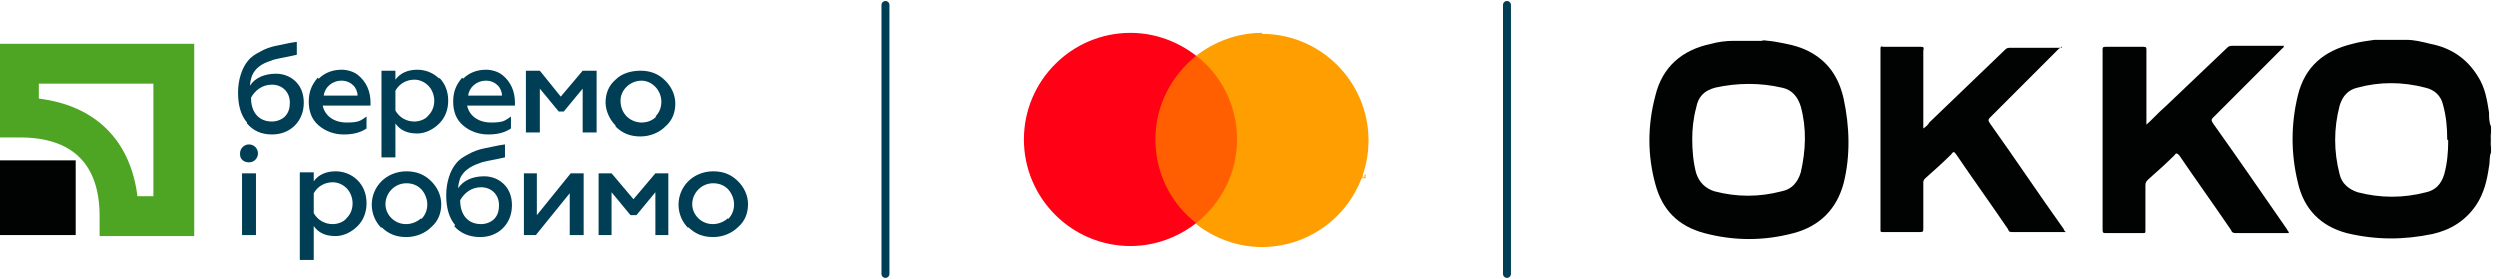
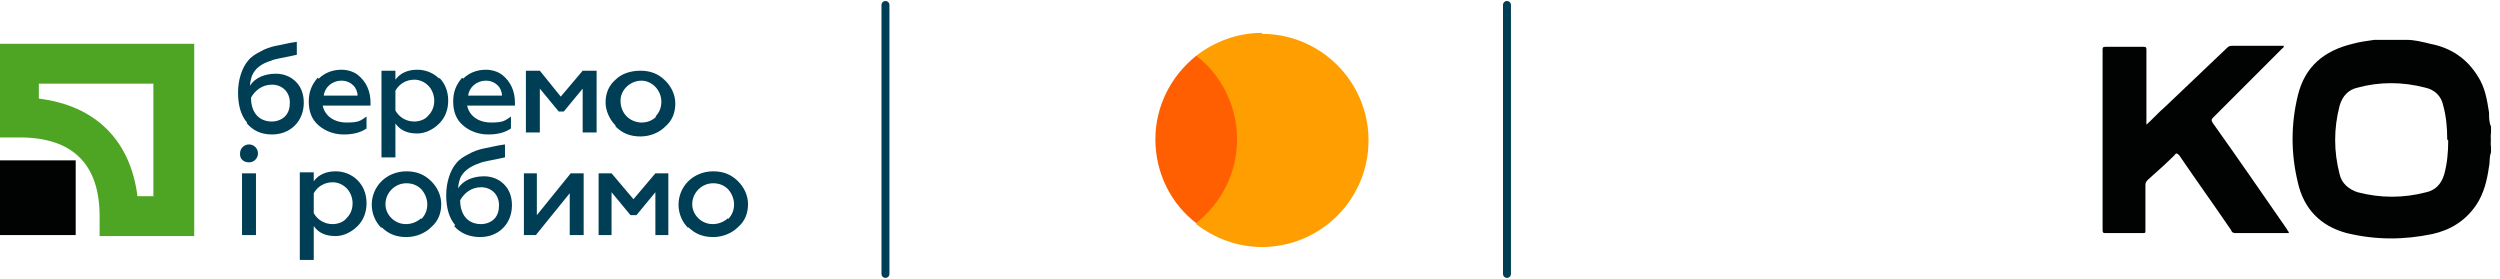
<svg xmlns="http://www.w3.org/2000/svg" width="251" height="28" viewBox="0 0 251 28" fill="none">
  <g clip-path="url(#clip0_3_2832)">
    <g clip-path="url(#clip1_3_2832)">
      <path d="M7.6 16.1H0V23.6H7.6V16.1Z" fill="#010202" />
      <path d="M15.4 8.4V19.7H13.8C13.1 14.1 9.6 10.6 3.9 9.9V8.4H15.4ZM0 4.4V13.8H2C7.3 13.8 10 16.5 10 21.7V23.7H19.5V4.4H0Z" fill="#4EA524" />
      <path d="M28.6 11.7C29 11.3 29.1 10.8 29.1 10.3C29.1 9.2 28.3 8.5 27.3 8.5C26.3 8.5 25.6 9.1 25.2 9.8C25.2 11.3 26 12.2 27.3 12.2C27.8 12.2 28.3 12 28.6 11.7ZM24.8 12.3C24.2 11.6 23.9 10.6 23.9 9.3C23.9 8 24.3 6.8 24.9 6.1C25.2 5.7 25.7 5.4 26.1 5.2C26.6 4.9 27.2 4.7 27.7 4.6C28.3 4.5 29 4.3 29.8 4.2V5.5C28.5 5.8 27.6 5.9 27.2 6.1C26.2 6.4 25.6 6.9 25.3 7.6C25.2 7.9 25.1 8.3 25.1 8.6C25.6 7.8 26.6 7.4 27.7 7.4C28.5 7.4 29.2 7.7 29.7 8.2C30.2 8.7 30.5 9.4 30.5 10.3C30.5 11.2 30.2 12 29.6 12.6C29 13.2 28.2 13.5 27.3 13.5C26.2 13.5 25.4 13.1 24.8 12.4V12.3Z" fill="#003E56" />
      <path d="M35.9 9.6C35.9 9.2 35.7 8.8 35.5 8.6C35.2 8.3 34.8 8.1 34.3 8.1C33.3 8.1 32.6 8.8 32.5 9.6H35.9ZM32 7.9C32.6 7.3 33.4 7 34.3 7C34.9 7 35.5 7.2 35.9 7.5C36.8 8.2 37.2 9.2 37.2 10.3V10.6H32.4C32.6 11.6 33.5 12.3 34.8 12.3C36.1 12.3 36.2 12.1 36.8 11.7V12.9C36.2 13.3 35.5 13.5 34.5 13.5C33.6 13.5 32.7 13.2 32 12.6C31.3 12 31 11.2 31 10.2C31 9.2 31.3 8.5 31.9 7.8L32 7.9Z" fill="#003E56" />
      <path d="M39.7 9.2V11.1C40.1 11.8 40.8 12.2 41.6 12.2C42.1 12.2 42.7 12 43 11.6C43.4 11.2 43.6 10.7 43.6 10.1C43.6 9.6 43.4 9 43 8.6C42.6 8.2 42.1 8 41.6 8C40.8 8 40.1 8.4 39.7 9.1V9.2ZM44.1 7.8C44.7 8.4 45 9.2 45 10.1C45 11 44.7 11.8 44.1 12.4C43.5 13 42.7 13.4 41.9 13.4C40.9 13.4 40.2 13.1 39.7 12.4V15.8H38.3V7.1H39.7V8C40.2 7.3 41 7 41.9 7C42.7 7 43.5 7.3 44.1 7.9V7.8Z" fill="#003E56" />
      <path d="M50.4 9.6C50.4 9.2 50.2 8.8 50 8.6C49.7 8.3 49.3 8.1 48.8 8.1C47.8 8.1 47.1 8.8 47 9.6H50.4ZM46.5 7.9C47.1 7.3 47.9 7 48.8 7C49.4 7 50 7.2 50.4 7.5C51.3 8.2 51.7 9.2 51.7 10.3V10.6H46.9C47.1 11.6 48 12.3 49.3 12.3C50.6 12.3 50.7 12.1 51.3 11.7V12.9C50.7 13.3 50 13.5 49 13.5C48.1 13.5 47.2 13.2 46.5 12.6C45.8 12 45.5 11.2 45.5 10.2C45.5 9.2 45.8 8.5 46.4 7.8L46.5 7.9Z" fill="#003E56" />
      <path d="M52.8 13.3V7.1H54.2L56.3 9.7L58.5 7.1H59.9V13.3H58.5V8.9L56.6 11.2H56.1L54.2 8.9V13.3H52.8Z" fill="#003E56" />
      <path d="M65.8 11.7C66.2 11.3 66.4 10.8 66.4 10.2C66.4 9.1 65.5 8.1 64.4 8.1C63.3 8.1 62.3 9 62.3 10.1C62.3 11.3 63.1 12.2 64.3 12.3H64.4C65 12.3 65.5 12.1 65.9 11.7H65.8ZM61.8 12.6C61.2 12 60.8 11.1 60.8 10.3C60.8 9.4 61.1 8.6 61.8 8C62.4 7.4 63.3 7.1 64.3 7.1C65.3 7.1 66.1 7.4 66.8 8.1C67.4 8.7 67.8 9.5 67.8 10.4C67.8 11.3 67.5 12.1 66.8 12.7C66.2 13.3 65.3 13.7 64.3 13.7C63.3 13.7 62.5 13.4 61.8 12.7V12.6Z" fill="#003E56" />
      <path d="M24.3 23.6V17.4H25.7V23.6H24.3ZM24.1 15.4C24.1 14.9 24.5 14.5 25 14.5C25.5 14.5 25.9 14.9 25.9 15.4C25.9 15.9 25.5 16.3 25 16.3C24.5 16.3 24.1 16 24.1 15.5V15.4Z" fill="#003E56" />
      <path d="M31.5 19.5V21.4C31.9 22.1 32.6 22.5 33.4 22.5C33.9 22.5 34.5 22.3 34.8 21.9C35.2 21.5 35.4 21 35.4 20.4C35.4 19.9 35.2 19.3 34.8 18.9C34.4 18.5 33.9 18.3 33.4 18.3C32.6 18.3 31.9 18.7 31.5 19.4V19.5ZM35.9 18.1C36.5 18.7 36.8 19.5 36.8 20.4C36.8 21.3 36.5 22.1 35.9 22.7C35.3 23.3 34.5 23.7 33.7 23.7C32.7 23.7 32 23.4 31.5 22.7V26.1H30.1V17.3H31.5V18.2C32 17.5 32.8 17.2 33.7 17.2C34.5 17.2 35.3 17.5 35.9 18.1Z" fill="#003E56" />
      <path d="M42.3 22C43.1 21.2 43.1 19.9 42.3 19C41.9 18.6 41.4 18.4 40.8 18.4C39.6 18.4 38.7 19.4 38.7 20.5C38.7 21 38.9 21.5 39.3 21.9C40.1 22.7 41.4 22.7 42.3 21.9V22ZM38.3 22.9C37 21.6 37 19.5 38.3 18.2C38.9 17.6 39.8 17.2 40.8 17.2C41.8 17.2 42.6 17.5 43.3 18.2C43.9 18.8 44.3 19.6 44.3 20.5C44.3 21.4 44 22.2 43.3 22.8C42.7 23.4 41.8 23.8 40.8 23.8C39.8 23.8 39 23.5 38.3 22.8V22.9Z" fill="#003E56" />
      <path d="M49.6 22C50 21.6 50.1 21.1 50.1 20.6C50.1 19.5 49.3 18.8 48.3 18.8C47.3 18.8 46.6 19.4 46.2 20.1C46.2 21.6 47 22.5 48.3 22.5C48.8 22.5 49.3 22.3 49.6 22ZM45.7 22.6C45.1 21.9 44.8 20.9 44.8 19.6C44.8 18.3 45.2 17.1 45.8 16.4C46.1 16 46.6 15.7 47 15.5C47.5 15.2 48.1 15 48.6 14.9C49.2 14.8 49.9 14.6 50.7 14.5V15.8C49.4 16.1 48.5 16.2 48.1 16.4C47.2 16.7 46.5 17.2 46.2 17.9C46.1 18.2 46 18.6 46 18.9C46.5 18.1 47.5 17.7 48.6 17.7C49.4 17.7 50.1 18 50.6 18.5C51.1 19 51.4 19.7 51.4 20.6C51.4 21.5 51.1 22.3 50.5 22.9C49.9 23.5 49.1 23.8 48.2 23.8C47.1 23.8 46.2 23.4 45.6 22.7L45.7 22.6Z" fill="#003E56" />
      <path d="M52.6 23.6V17.4H53.9V21.6L57.3 17.4H58.6V23.6H57.2V19.4L53.8 23.6H52.6Z" fill="#003E56" />
      <path d="M60.1 23.6V17.4H61.4L63.6 20L65.8 17.4H67.1V23.6H65.8V19.3L63.9 21.6H63.3L61.4 19.3V23.6H60.1Z" fill="#003E56" />
      <path d="M73.1 22C73.9 21.2 73.9 19.9 73.1 19C72.7 18.6 72.2 18.4 71.6 18.4C70.4 18.4 69.5 19.4 69.5 20.5C69.5 21 69.7 21.5 70.1 21.9C70.9 22.7 72.2 22.7 73.1 21.9V22ZM69.1 22.9C67.8 21.6 67.8 19.5 69.1 18.2C69.7 17.6 70.6 17.2 71.6 17.2C72.6 17.2 73.4 17.5 74.1 18.2C74.7 18.8 75.1 19.6 75.1 20.5C75.1 21.4 74.8 22.2 74.1 22.8C73.5 23.4 72.6 23.8 71.6 23.8C70.6 23.8 69.8 23.5 69.1 22.8V22.9Z" fill="#003E56" />
      <path d="M88.9 0.5V27.5" stroke="#003E56" stroke-width="0.8" stroke-linecap="round" stroke-linejoin="round" />
-       <path d="M136.4 17.9V17.6H136.5H136.1H136.2V17.9H136.4ZM137.1 17.9V17.5H137V17.8C136.9 17.8 136.7 17.5 136.7 17.5H136.6V17.9C136.7 17.9 136.8 17.9 136.8 17.9V17.6C136.9 17.6 136.9 17.9 136.9 17.9H137.1Z" fill="#FF9E00" />
      <path d="M151.3 0.5V27.5" stroke="#003E56" stroke-width="0.8" stroke-linecap="round" stroke-linejoin="round" />
-       <path d="M120.1 19.1V5.6C118.3 4.2 116 3.3 113.5 3.3C107.6 3.3 102.8 8.1 102.8 14C102.8 19.9 107.6 24.7 113.5 24.7C116 24.7 118.3 23.8 120.1 22.4V19.1Z" fill="#FF0015" />
      <path d="M126.7 3.3C124.2 3.3 121.9 4.2 120.1 5.6V11.2V17.9V22.5C121.9 23.9 124.2 24.8 126.7 24.8C132.6 24.8 137.4 20 137.4 14.1C137.4 8.2 132.6 3.4 126.7 3.4V3.3Z" fill="#FF9E00" />
      <path d="M124.2 14C124.2 10.6 122.6 7.5 120.1 5.6C117.6 7.6 116 10.6 116 14C116 17.4 117.6 20.5 120.1 22.4C122.6 20.4 124.2 17.4 124.2 14Z" fill="#FF5F00" />
-       <path d="M176.8 4C177.3 4.1 177.8 4.1 178.3 4.2C179.4 4.4 180.5 4.6 181.5 5.1C183.5 6.1 184.6 7.7 185.1 9.9C185.7 12.7 185.8 15.6 185.1 18.4C184.4 21 182.7 22.7 180.1 23.4C177.1 24.2 174.1 24.2 171.1 23.4C168.5 22.7 166.9 21.1 166.2 18.5C165.4 15.6 165.4 12.6 166.2 9.6C166.9 6.7 168.9 5 171.8 4.4C172.5 4.2 173.3 4.1 174.1 4.1C174.1 4.1 174.2 4.1 174.3 4.1H177.1L176.8 4ZM169.9 13.9C169.9 15.1 170 16.3 170.3 17.4C170.6 18.3 171.2 18.9 172.1 19.2C174.4 19.8 176.6 19.8 178.9 19.2C179.9 19 180.5 18.3 180.8 17.3C181.3 15.1 181.4 12.9 180.8 10.7C180.5 9.7 179.9 9 178.9 8.8C176.7 8.3 174.5 8.3 172.2 8.8C171.1 9.1 170.5 9.7 170.3 10.8C170 11.9 169.9 13 169.9 14V13.9Z" fill="#010202" />
      <path d="M250.1 15.3C249.9 15.8 250 16.3 249.9 16.7C249.7 18.1 249.4 19.4 248.6 20.6C247.5 22.2 246 23.1 244.2 23.5C241.3 24.1 238.5 24.1 235.6 23.4C233 22.7 231.3 21 230.7 18.3C230 15.4 230 12.5 230.7 9.6C231.4 6.7 233.3 5.1 236.2 4.4C236.9 4.2 237.7 4.1 238.4 4H238.6H241.5C241.5 4 241.5 4 241.6 4C242.4 4 243.2 4.2 244 4.4C246.1 4.8 247.7 5.9 248.8 7.7C249.5 8.8 249.7 10 249.9 11.3C249.9 11.8 249.9 12.3 250.1 12.7V13.3C250 13.8 250 14.3 250.1 14.8V15.2V15.3ZM245.7 14C245.7 12.8 245.6 11.7 245.3 10.6C245.1 9.6 244.4 9 243.5 8.8C241.2 8.2 238.9 8.2 236.7 8.8C235.8 9 235.2 9.6 234.9 10.6C234.3 12.9 234.3 15.2 234.9 17.5C235.1 18.4 235.8 19 236.7 19.3C239 19.9 241.3 19.9 243.6 19.3C244.5 19.1 245.1 18.5 245.4 17.5C245.7 16.4 245.8 15.3 245.8 14.1L245.7 14Z" fill="#010202" />
      <path d="M250.1 14.8C250 14.3 250 13.8 250.1 13.3V14.8Z" fill="#010202" />
-       <path d="M207 4.6C207 4.8 206.8 4.8 206.7 4.9C204.4 7.2 202.1 9.5 199.8 11.8C199.6 12 199.6 12.1 199.8 12.4C202.3 15.9 204.7 19.5 207.2 23C207.2 23.1 207.3 23.2 207.4 23.3C207.3 23.3 207.1 23.3 207 23.3C205.4 23.3 203.7 23.3 202.1 23.3C201.8 23.3 201.7 23.3 201.6 23C199.9 20.5 198.1 18 196.4 15.5C196.2 15.2 196.1 15.2 195.9 15.5C195.1 16.3 194.2 17.1 193.3 17.9C193.1 18.1 193.1 18.2 193.1 18.4C193.1 19.9 193.1 21.4 193.1 22.9C193.1 23.2 193.1 23.3 192.8 23.3C191.6 23.3 190.3 23.3 189.1 23.3C188.8 23.3 188.8 23.3 188.8 23C188.8 17 188.8 11 188.8 5C188.8 4.7 188.8 4.6 189.1 4.7C190.3 4.7 191.5 4.7 192.8 4.7C193.1 4.7 193.2 4.7 193.1 5.1C193.1 7.5 193.1 10 193.1 12.4C193.1 12.5 193.1 12.6 193.1 12.9C193.4 12.7 193.6 12.5 193.7 12.3C196.2 9.9 198.8 7.4 201.3 5C201.5 4.8 201.6 4.8 201.9 4.8C203.6 4.8 205.3 4.8 207 4.8V4.6Z" fill="#010202" />
      <path d="M215.3 12.7C216.1 12 216.7 11.3 217.4 10.7C219.5 8.7 221.5 6.8 223.6 4.8C223.8 4.6 223.9 4.6 224.2 4.6C225.9 4.6 227.6 4.6 229.3 4.6C229.3 4.8 229.2 4.8 229.1 4.9C226.8 7.2 224.5 9.5 222.2 11.8C222 12 222 12.1 222.2 12.4C224.7 15.9 227.1 19.4 229.6 23C229.6 23.1 229.8 23.2 229.8 23.4H229.5C227.8 23.4 226.2 23.4 224.5 23.4C224.3 23.4 224.1 23.4 224 23.1C222.3 20.6 220.5 18.1 218.8 15.6C218.6 15.4 218.5 15.3 218.3 15.6C217.5 16.4 216.6 17.2 215.7 18C215.5 18.2 215.4 18.3 215.4 18.6C215.4 20.1 215.4 21.6 215.4 23.1C215.4 23.4 215.4 23.4 215.1 23.4C213.9 23.4 212.6 23.4 211.4 23.4C211.2 23.4 211.1 23.4 211.1 23.1C211.1 17.1 211.1 11 211.1 5C211.1 4.8 211.1 4.7 211.4 4.7C212.7 4.7 213.9 4.7 215.2 4.7C215.5 4.7 215.5 4.8 215.5 5C215.5 7.4 215.5 9.8 215.5 12.3C215.5 14.8 215.5 12.6 215.5 12.8L215.3 12.7Z" fill="#010202" />
    </g>
  </g>
  <defs>
    <clipPath id="clip0_3_2832">
      <rect width="250.1" height="28" fill="white" />
    </clipPath>
    <clipPath id="clip1_3_2832">
      <rect width="250.1" height="28" fill="white" />
    </clipPath>
  </defs>
</svg>